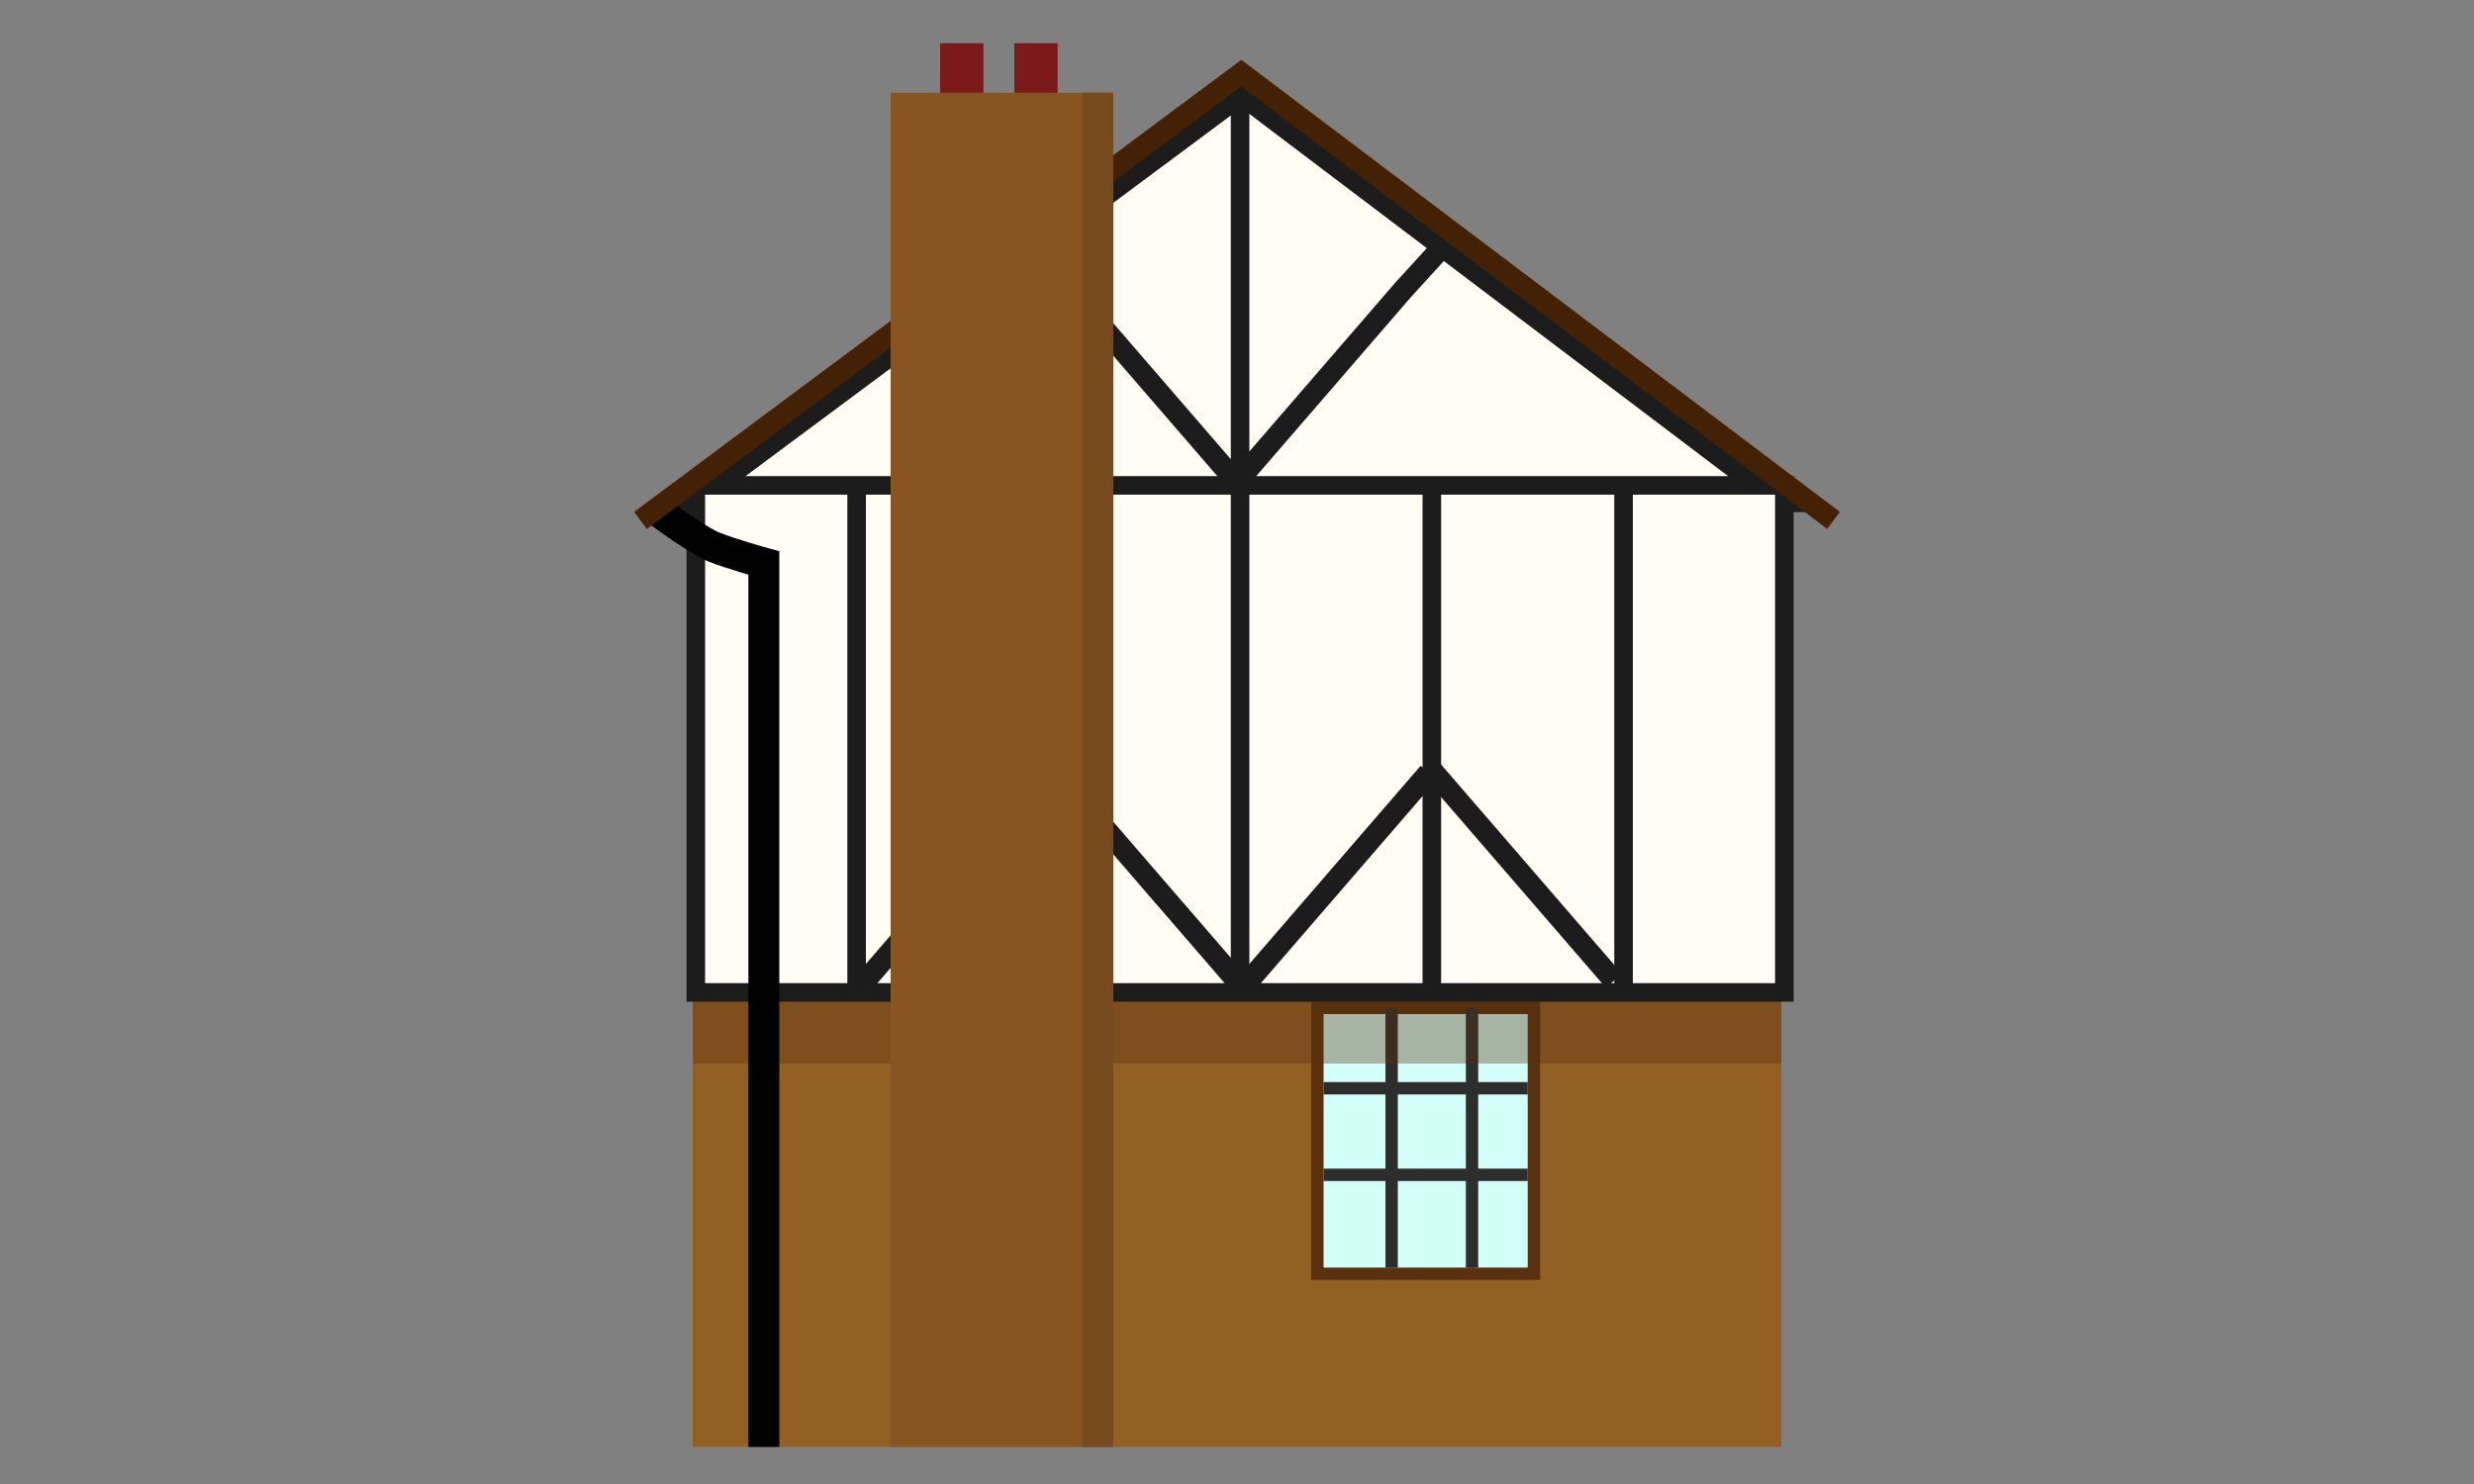
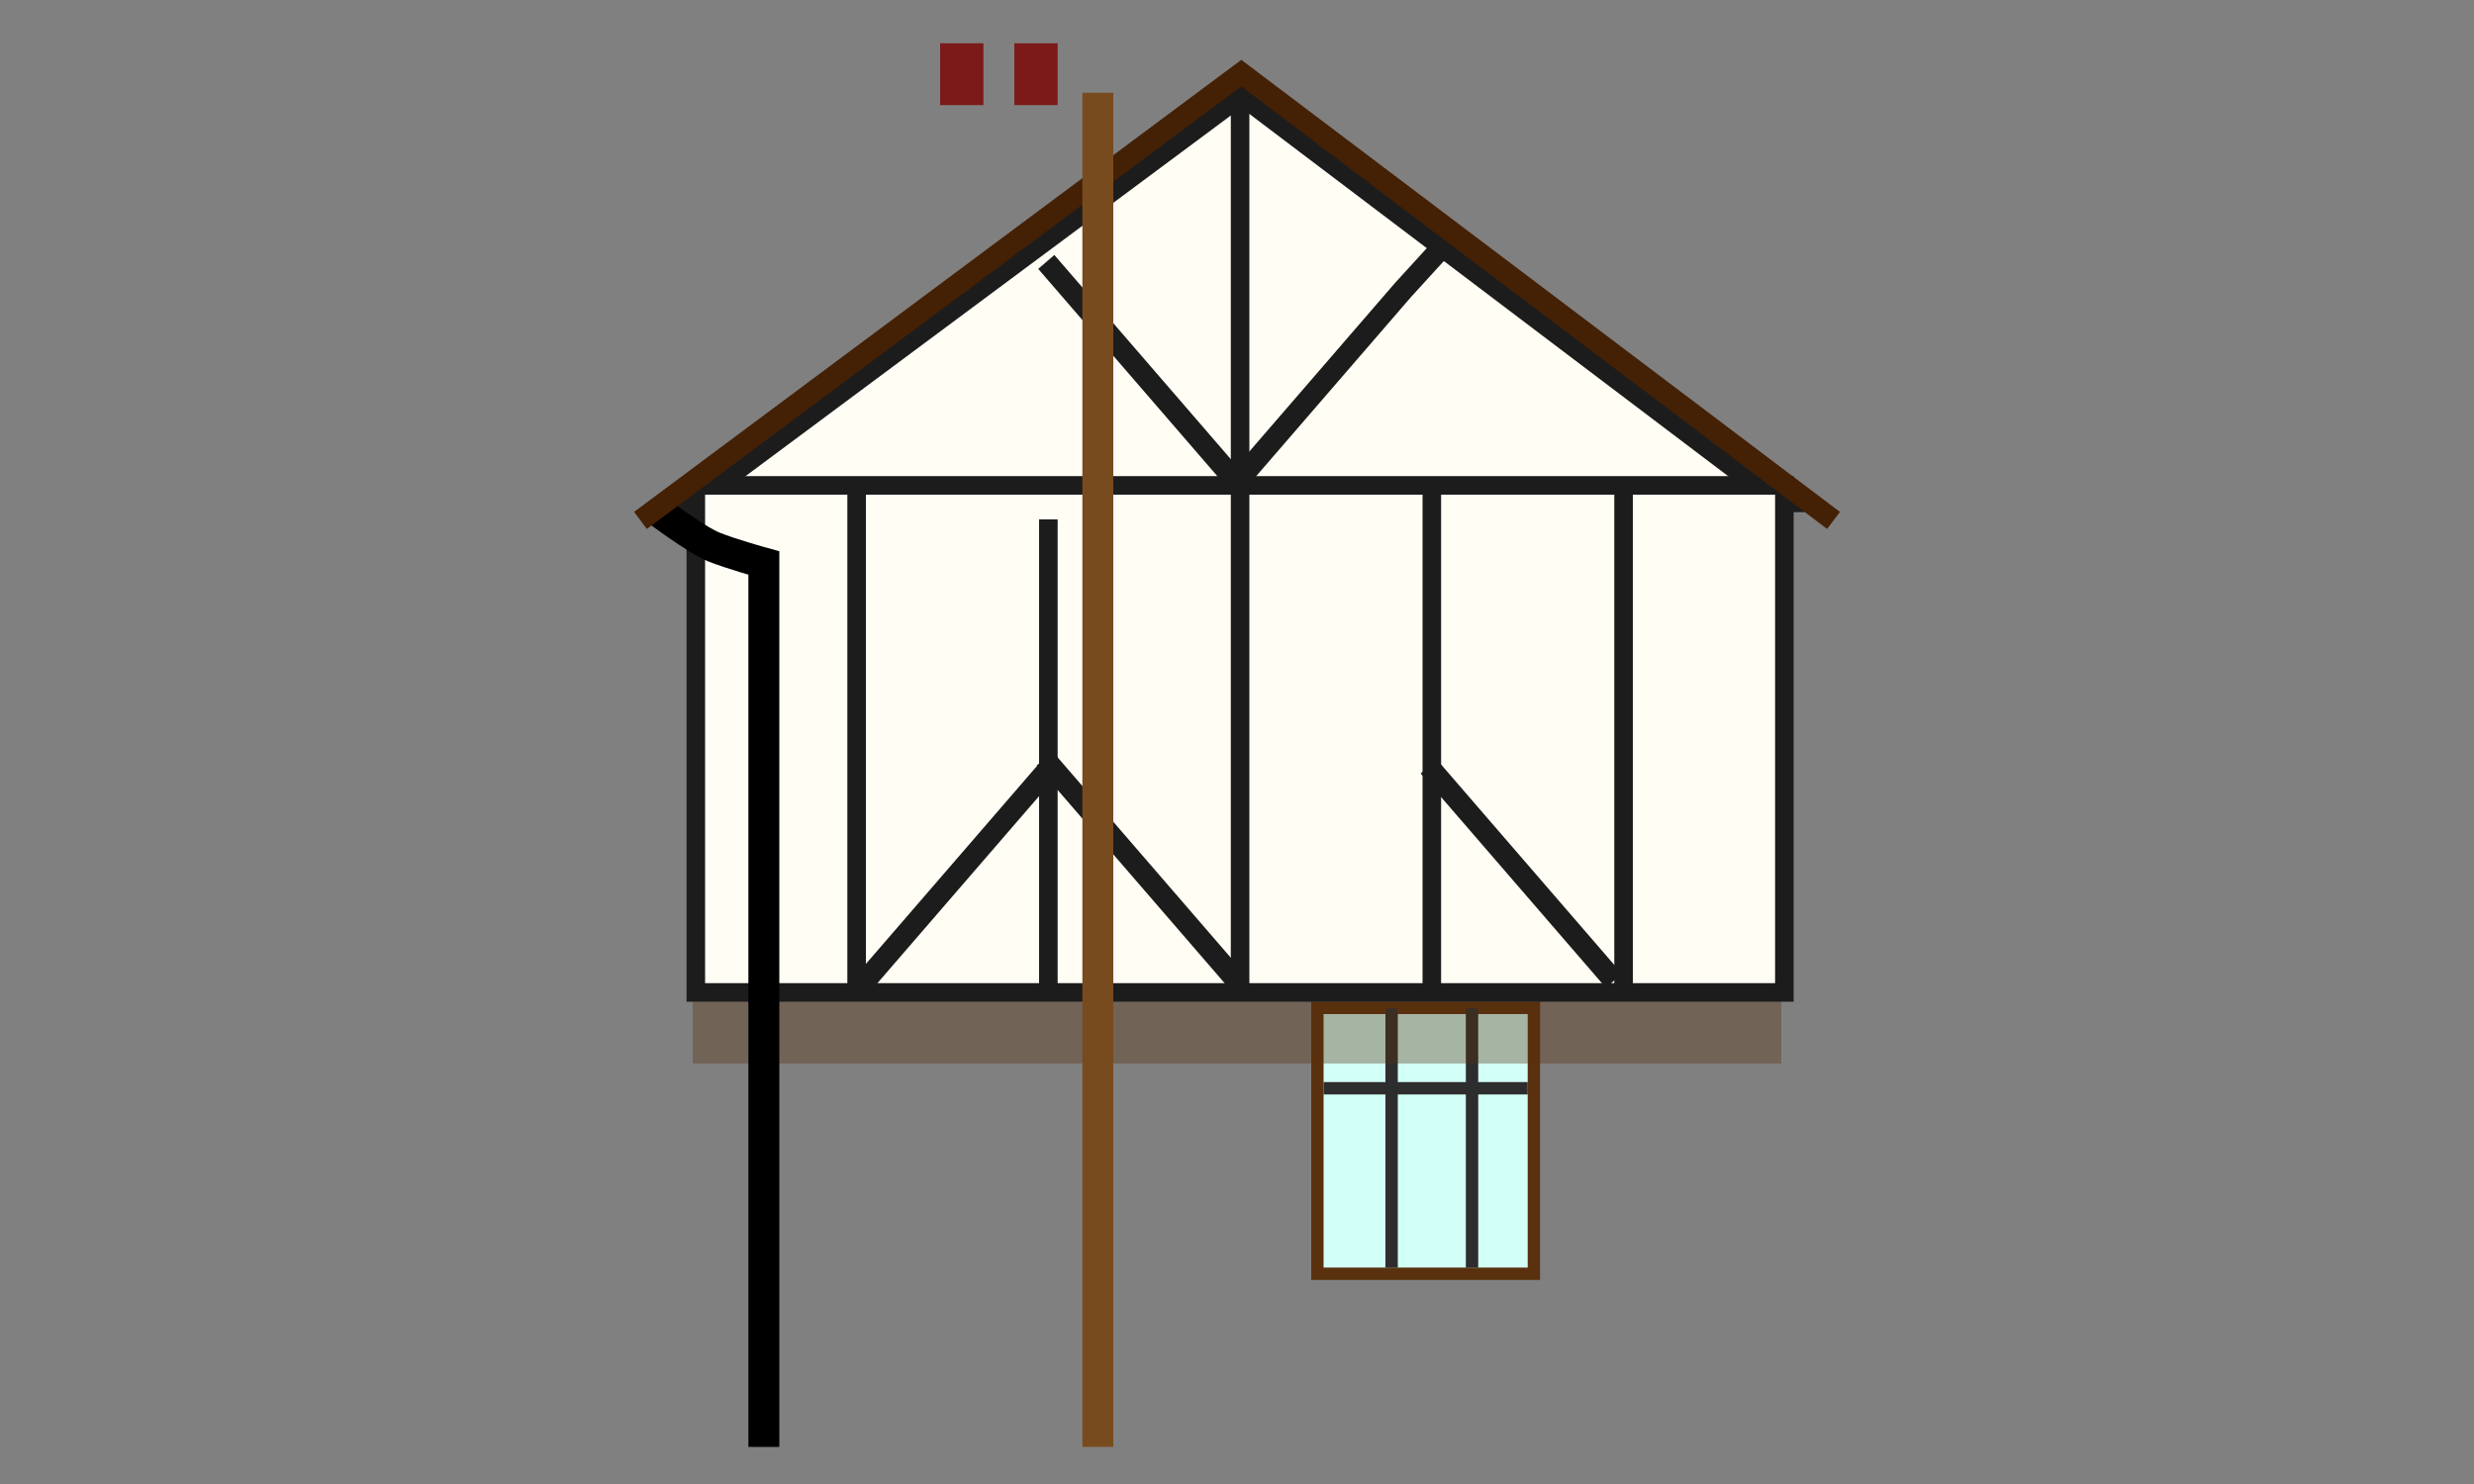
<svg xmlns="http://www.w3.org/2000/svg" version="1.1" id="side" x="0px" y="0px" width="400px" height="240px" viewBox="0 0 400 240" enable-background="new 0 0 400 240" xml:space="preserve">
  <rect x="0" y="0" width="400" height="240" fill="#808080" stroke="none" />
  <rect x="164" y="7" fill="#7C1919" width="7" height="10" />
  <polygon fill="#FFFDF4" stroke="#1C1C1C" stroke-width="3.445" stroke-miterlimit="10" points="111.923,81.262 200.693,15.273   287.688,81.109 " />
-   <rect x="112" y="148" fill="#936024" width="176" height="86" />
  <g>
    <rect x="213" y="163" fill="#D2FFF7" stroke="#59310E" stroke-width="2" stroke-miterlimit="10" width="35" height="43" />
    <g>
      <line fill="none" stroke="#2D2D2D" stroke-width="2" stroke-miterlimit="10" x1="225" y1="163" x2="225" y2="205" />
      <line fill="none" stroke="#2D2D2D" stroke-width="2" stroke-miterlimit="10" x1="238" y1="163" x2="238" y2="205" />
    </g>
-     <line fill="none" stroke="#2D2D2D" stroke-width="2" stroke-miterlimit="10" x1="214" y1="190" x2="247" y2="190" />
    <line fill="none" stroke="#2D2D2D" stroke-width="2" stroke-miterlimit="10" x1="214" y1="176" x2="247" y2="176" />
  </g>
  <rect x="112" y="155" opacity="0.36" fill="#59310E" width="176" height="17" />
  <rect x="112.5" y="78.5" fill="#FFFDF4" stroke="#1C1C1C" stroke-width="3" stroke-miterlimit="10" width="176" height="82" />
-   <line fill="none" stroke="#1C1C1C" stroke-width="3" stroke-miterlimit="10" x1="150.5" y1="160" x2="150.5" y2="131" />
  <line fill="none" stroke="#1C1C1C" stroke-width="3" stroke-miterlimit="10" x1="138.5" y1="160" x2="138.5" y2="79" />
  <line fill="none" stroke="#1C1C1C" stroke-width="3" stroke-miterlimit="10" x1="169.5" y1="160" x2="169.5" y2="84" />
  <rect x="152" y="7" fill="#7C1919" width="7" height="10" />
  <line fill="none" stroke="#1C1C1C" stroke-width="3" stroke-miterlimit="10" x1="262.5" y1="160" x2="262.5" y2="79" />
  <line fill="none" stroke="#1C1C1C" stroke-width="3" stroke-miterlimit="10" x1="200.5" y1="160" x2="200.5" y2="17" />
  <line fill="none" stroke="#1C1C1C" stroke-width="3" stroke-miterlimit="10" x1="231.5" y1="160" x2="231.5" y2="79" />
  <line fill="none" stroke="#1C1C1C" stroke-width="3.445" stroke-miterlimit="10" x1="199.938" y1="158.612" x2="168.9" y2="122.69" />
  <line fill="none" stroke="#1C1C1C" stroke-width="3.445" stroke-miterlimit="10" x1="260.938" y1="158.612" x2="231.004" y2="123.965" />
-   <line fill="none" stroke="#1C1C1C" stroke-width="3.445" stroke-miterlimit="10" x1="201.063" y1="159.612" x2="231" y2="124.963" />
  <line fill="none" stroke="#1C1C1C" stroke-width="3.445" stroke-miterlimit="10" x1="139.06" y1="159.612" x2="168.999" y2="124.963" />
  <line fill="none" stroke="#1C1C1C" stroke-width="3.445" stroke-miterlimit="10" x1="169.164" y1="42.361" x2="199.098" y2="77.007" />
  <polyline fill="none" stroke="#1C1C1C" stroke-width="3.445" stroke-miterlimit="10" points="233.229,39.896 226.807,46.938   200.824,77.009 " />
  <path fill="none" stroke="#000000" stroke-width="5" stroke-miterlimit="10" d="M106.021,82.379c0,0,6.537,4.942,9.408,6.09  c2.869,1.148,8.072,2.583,8.072,2.583V234" />
  <polyline fill="none" stroke="#442005" stroke-width="3.445" stroke-miterlimit="10" points="103.553,84.164 200.693,11.829   296.447,84.164 " />
-   <rect x="144" y="15" fill="#885522" width="36" height="219" />
  <rect x="175" y="15" fill="#784B1E" width="5" height="219" />
</svg>